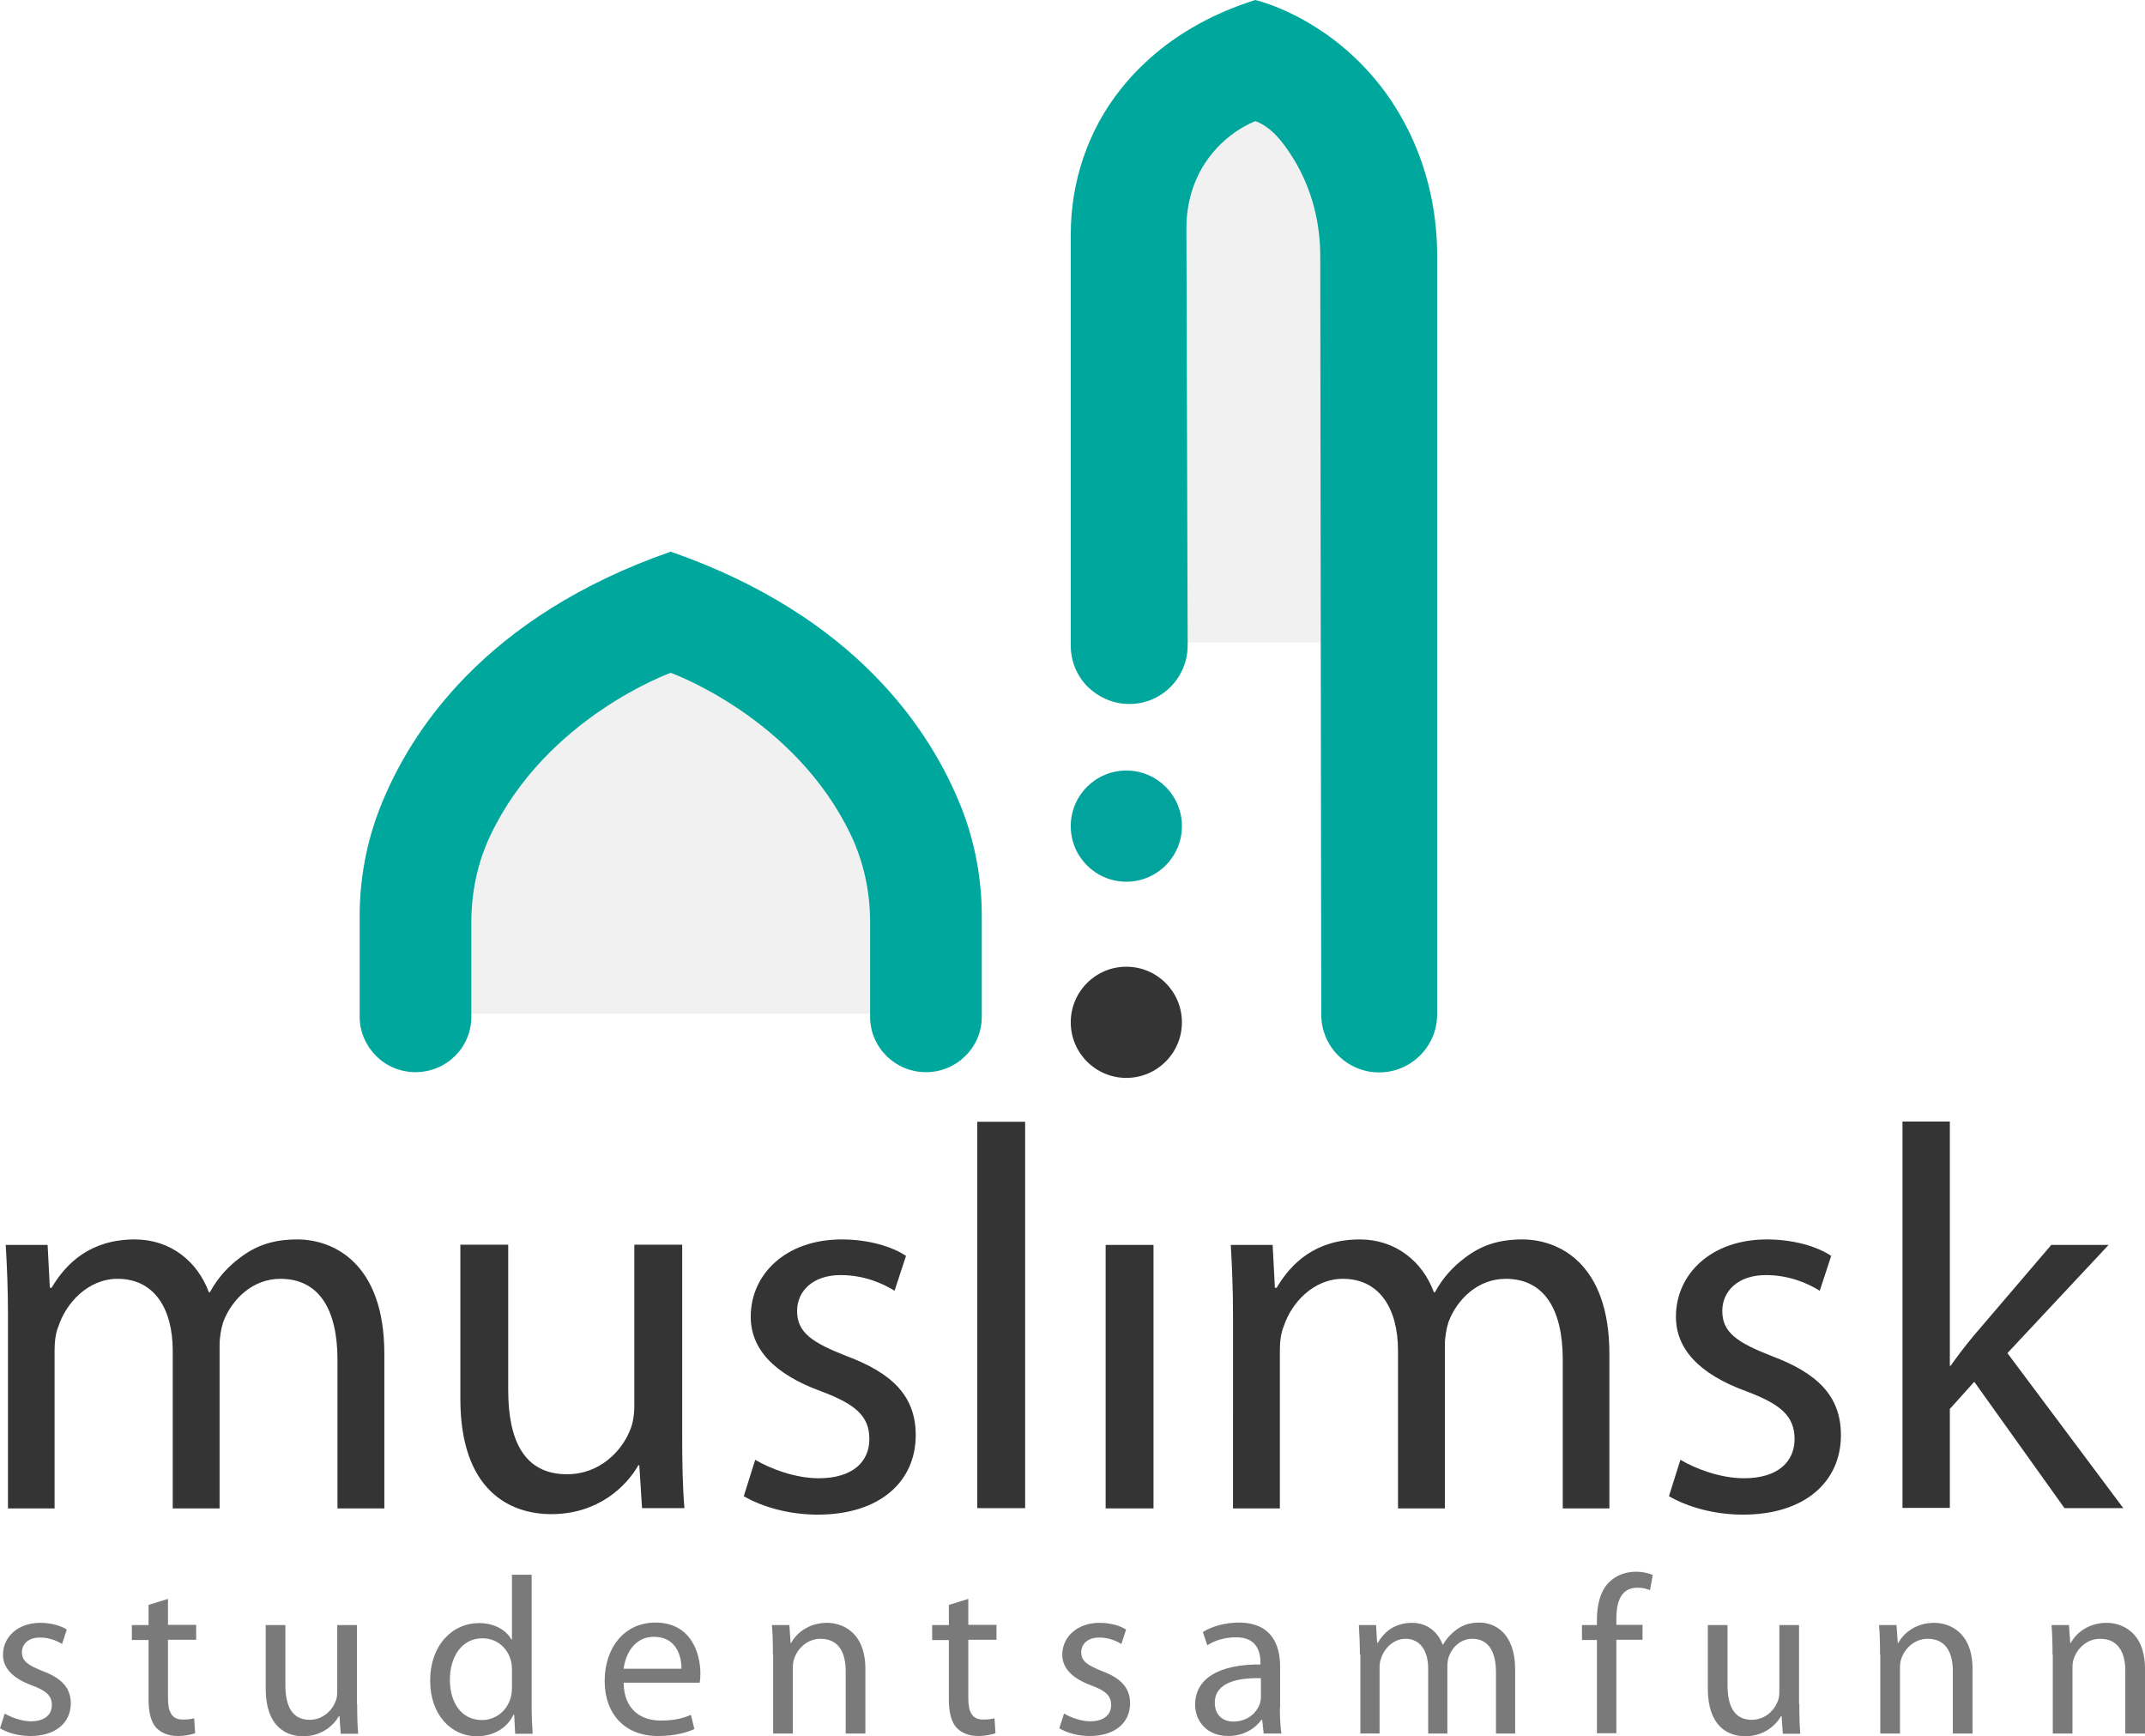
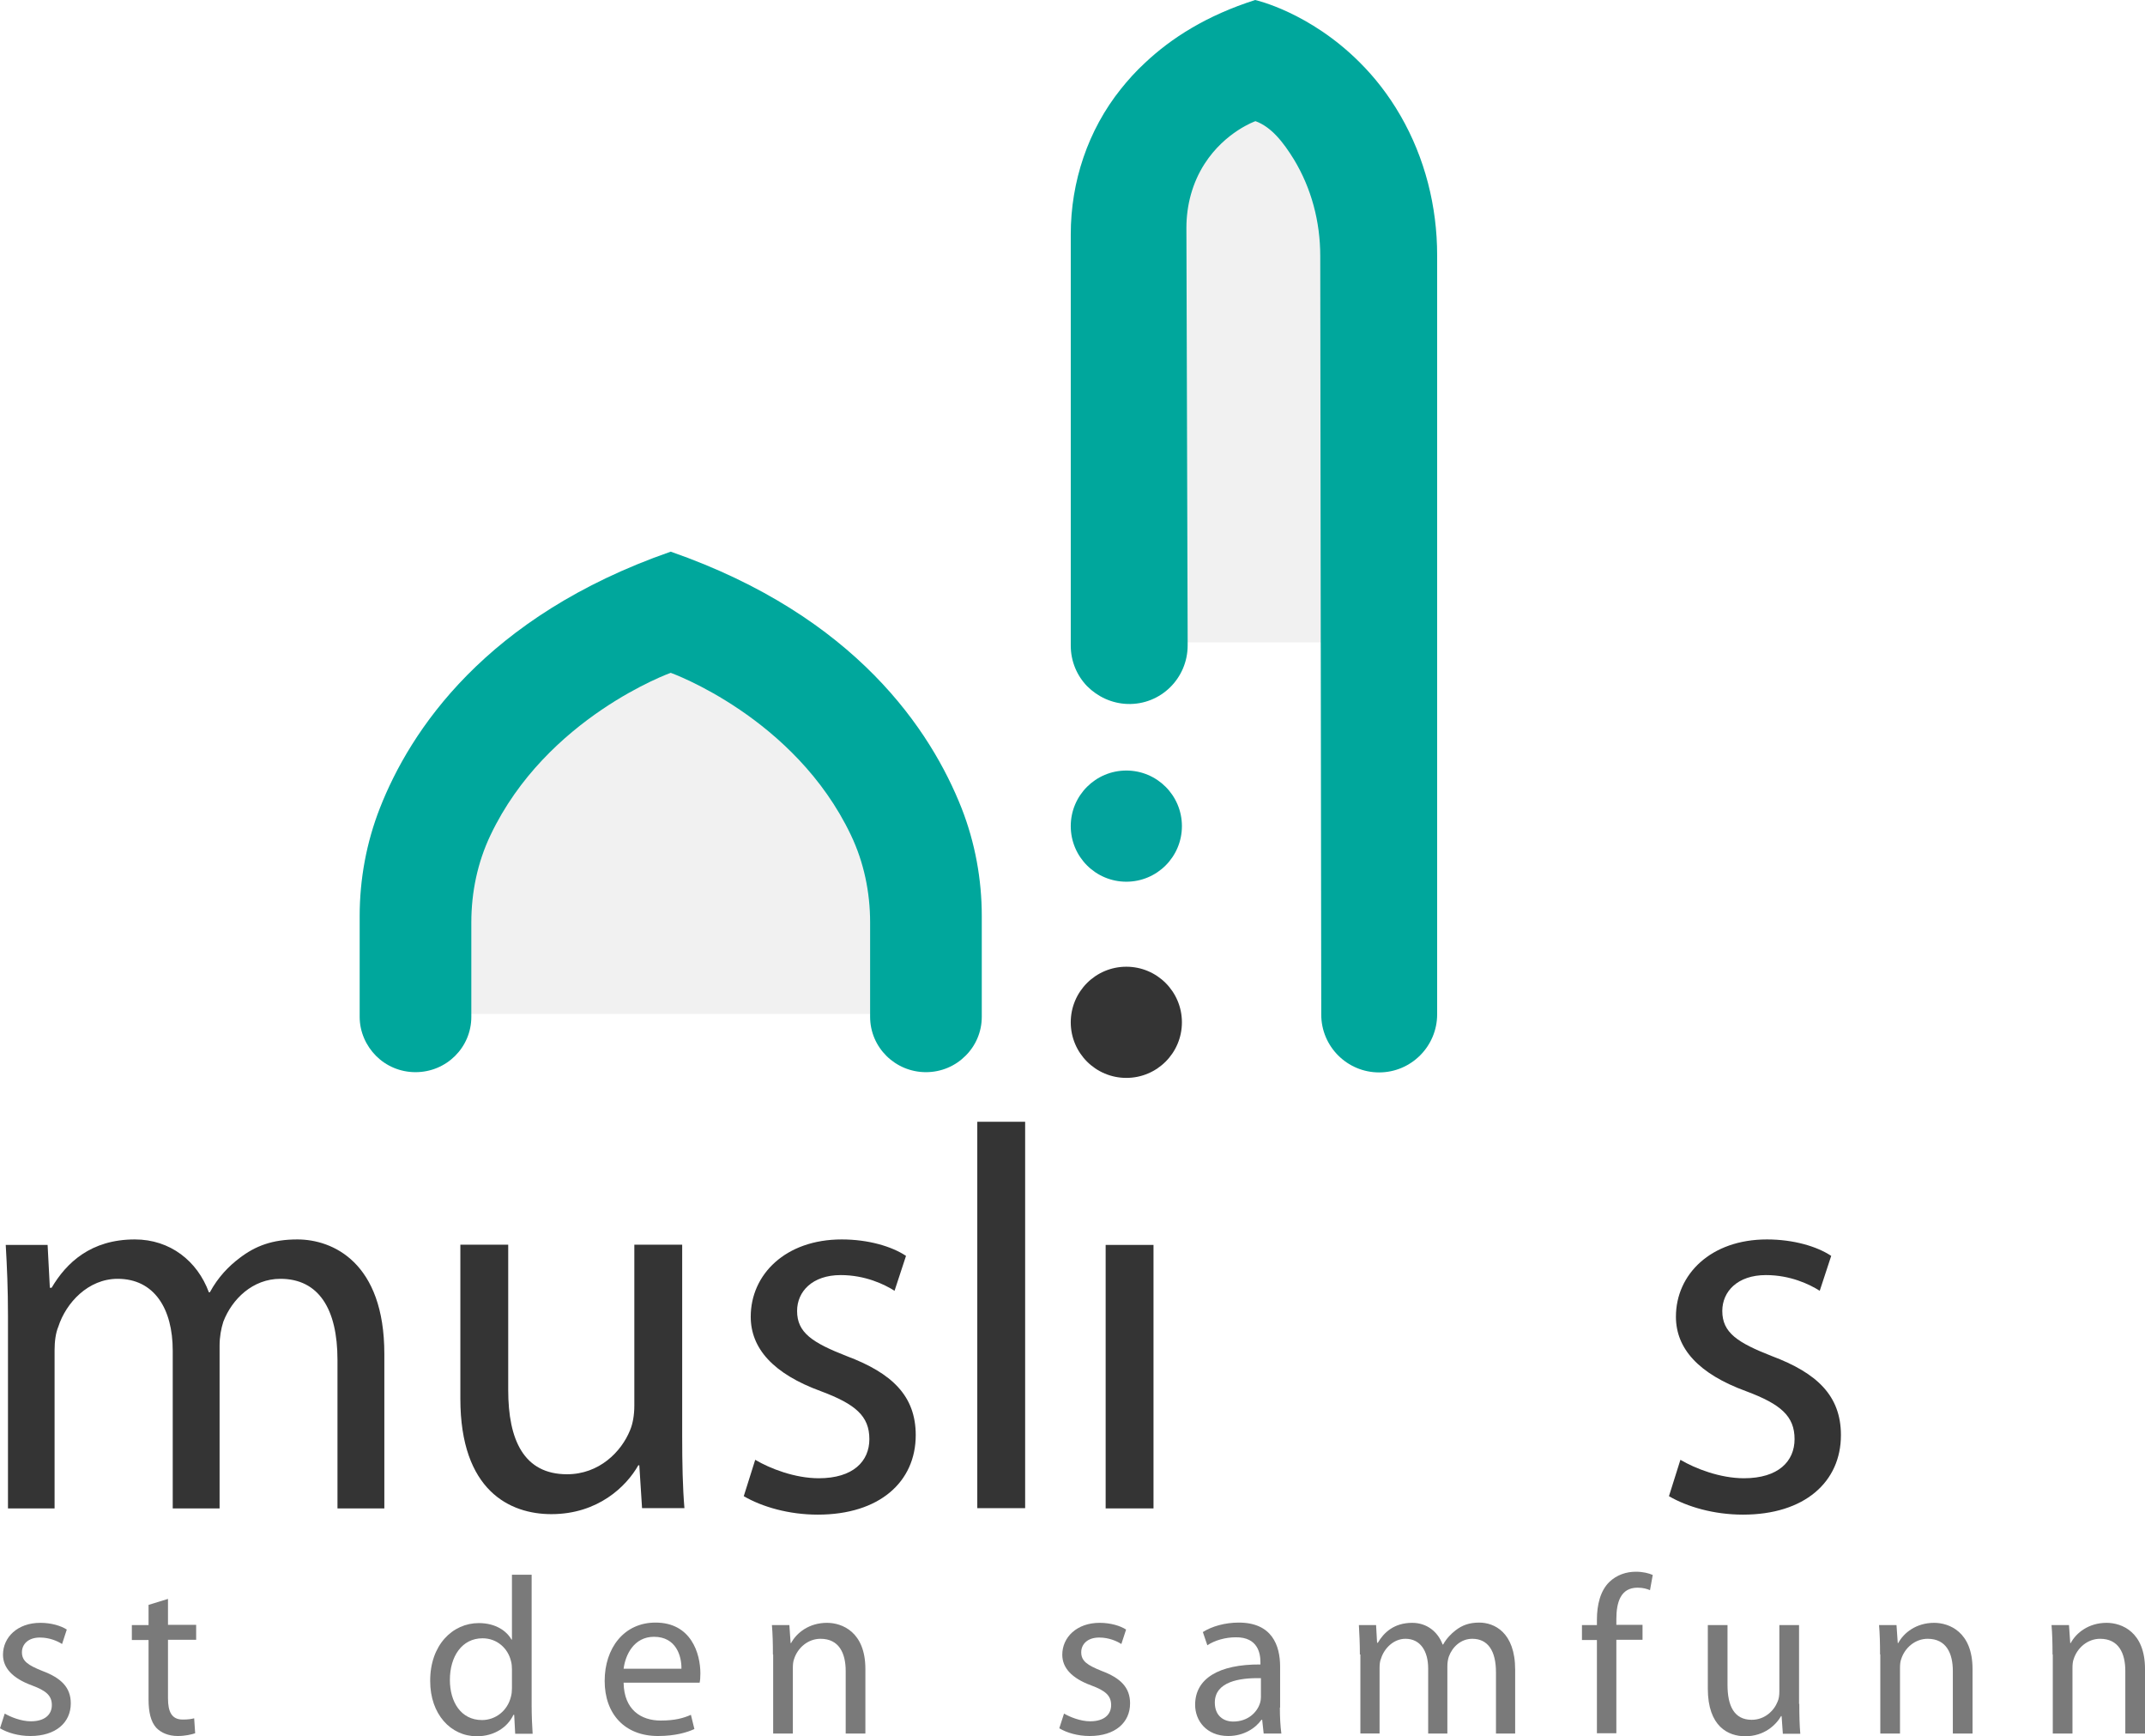
<svg xmlns="http://www.w3.org/2000/svg" xmlns:ns1="http://sodipodi.sourceforge.net/DTD/sodipodi-0.dtd" xmlns:ns2="http://www.inkscape.org/namespaces/inkscape" version="1.1" id="Layer_1" x="0px" y="0px" viewBox="0 0 860.6 696.5" xml:space="preserve" ns1:docname="MSSLOGO_FULL_LOGO.svg" width="860.6" height="696.5" ns2:version="1.3 (0e150ed6c4, 2023-07-21)">
  <defs id="defs26" />
  <ns1:namedview id="namedview26" pagecolor="#505050" bordercolor="#ffffff" borderopacity="1" ns2:showpageshadow="0" ns2:pageopacity="0" ns2:pagecheckerboard="1" ns2:deskcolor="#505050" ns2:zoom="2.3680001" ns2:cx="276.18243" ns2:cy="299.40878" ns2:window-width="1440" ns2:window-height="830" ns2:window-x="-6" ns2:window-y="-6" ns2:window-maximized="1" ns2:current-layer="Layer_1" />
  <style type="text/css" id="style1">
	.st0{fill:#F1F1F1;}
	.st1{fill:#343434;}
	.st2{fill:#7A7A7A;}
	.st3{fill:#03A39D;}
	.st4{fill:#00A79C;}
</style>
  <g id="g26" transform="translate(-77,-147.8)">
    <path class="st0" d="M 435.391,514.288 V 554.5 H 256.809 v -40.212 c 0,-13.258 2.79,-26.406 8.594,-38.349 25.113,-51.826 80.696,-71.33 80.696,-71.33 0,0 55.583,19.503 80.696,71.33 5.804,11.943 8.594,25.091 8.594,38.349 z" id="path1" style="stroke-width:1.106" />
    <path class="st0" d="M 610.006,405.494 H 550.254 L 549.694,233.702 c 0,-9.463 2.685,-18.822 8.168,-26.726 9.287,-13.415 22.827,-17.782 22.827,-17.782 7.161,2.392 12.644,8.839 17.232,15.911 7.945,12.167 11.861,26.102 11.861,40.348 z" id="path2" style="stroke-width:1.079" />
    <path class="st1" d="m 80.2,675.8 c 0,-11.1 -0.4,-19.9 -0.9,-28.6 h 16.8 l 0.9,17.2 h 0.7 c 5.9,-10 15.7,-19.4 33.4,-19.4 14.2,0 25.1,8.7 29.7,21.2 h 0.4 c 3.3,-6.1 7.6,-10.5 12,-13.8 6.3,-4.8 13.1,-7.4 23.1,-7.4 14.2,0 34.9,9.2 34.9,45.9 v 62 h -18.8 v -59.6 c 0,-20.5 -7.6,-32.5 -22.9,-32.5 -11.1,0 -19.4,8.1 -22.9,17.2 -0.9,2.8 -1.5,6.1 -1.5,9.6 v 65.3 h -18.8 v -63.3 c 0,-16.8 -7.4,-28.8 -22.1,-28.8 -11.8,0 -20.7,9.6 -23.8,19.2 -1.1,2.6 -1.5,6.1 -1.5,9.4 v 63.5 H 80.2 Z" id="path3" />
    <path class="st1" d="m 350.7,723.8 c 0,11.1 0.2,20.7 0.9,29 h -17 l -1.1,-17.2 h -0.4 c -4.8,8.5 -16.2,19.6 -34.9,19.6 -16.6,0 -36.5,-9.4 -36.5,-46.3 v -61.8 h 19.2 v 58.3 c 0,20.1 6.3,33.8 23.6,33.8 12.9,0 21.8,-9 25.3,-17.7 1.1,-2.6 1.7,-6.1 1.7,-9.8 v -64.6 h 19.2 z" id="path4" />
    <path class="st1" d="m 380,733.4 c 5.9,3.5 15.9,7.4 25.5,7.4 13.8,0 20.3,-6.8 20.3,-15.7 0,-9.2 -5.5,-14 -19.4,-19.2 -19.2,-7 -28.2,-17.2 -28.2,-29.9 0,-17 14,-31 36.5,-31 10.7,0 20.1,2.8 25.8,6.6 l -4.6,14 c -4.1,-2.6 -11.8,-6.3 -21.6,-6.3 -11.4,0 -17.5,6.6 -17.5,14.4 0,8.7 6.1,12.7 19.9,18.1 18.1,6.8 27.7,15.9 27.7,31.7 0,18.8 -14.6,31.9 -39.3,31.9 -11.6,0 -22.3,-3.1 -29.7,-7.4 z" id="path5" />
    <path class="st1" d="m 469.1,597.8 h 19.2 v 155 h -19.2 z" id="path6" />
    <path class="st1" d="M 520.6,752.9 V 647.2 h 19.2 v 105.7 z" id="path7" />
-     <path class="st1" d="m 571.7,675.8 c 0,-11.1 -0.4,-19.9 -0.9,-28.6 h 16.8 l 0.9,17.2 h 0.7 c 5.9,-10 15.7,-19.4 33.4,-19.4 14.2,0 25.1,8.7 29.7,21.2 h 0.4 c 3.3,-6.1 7.6,-10.5 12,-13.8 6.3,-4.8 13.1,-7.4 23.1,-7.4 14.2,0 34.9,9.2 34.9,45.9 v 62 H 704 v -59.6 c 0,-20.5 -7.6,-32.5 -22.9,-32.5 -11.1,0 -19.4,8.1 -22.9,17.2 -0.9,2.8 -1.5,6.1 -1.5,9.6 v 65.3 h -18.8 v -63.3 c 0,-16.8 -7.4,-28.8 -22.1,-28.8 -11.8,0 -20.7,9.6 -23.8,19.2 -1.1,2.6 -1.5,6.1 -1.5,9.4 v 63.5 h -18.8 z" id="path8" />
    <path class="st1" d="m 751.2,733.4 c 5.9,3.5 15.9,7.4 25.5,7.4 13.8,0 20.3,-6.8 20.3,-15.7 0,-9.2 -5.5,-14 -19.4,-19.2 -19.2,-7 -28.2,-17.2 -28.2,-29.9 0,-17 14,-31 36.5,-31 10.7,0 20.1,2.8 25.8,6.6 l -4.6,14 c -4.1,-2.6 -11.8,-6.3 -21.6,-6.3 -11.4,0 -17.5,6.6 -17.5,14.4 0,8.7 6.1,12.7 19.9,18.1 18.1,6.8 27.7,15.9 27.7,31.7 0,18.8 -14.6,31.9 -39.3,31.9 -11.6,0 -22.3,-3.1 -29.7,-7.4 z" id="path9" />
-     <path class="st1" d="m 859.2,695.7 h 0.4 c 2.6,-3.7 6.1,-8.3 9.2,-12 L 900,647.2 h 23 l -40.6,43.4 46.5,62.2 h -23.6 l -36.2,-50.7 -9.8,10.9 v 39.7 h -19 v -155 h 19 v 98 z" id="path10" />
    <path class="st2" d="m 78.9,835.2 c 2.4,1.4 6.6,3.1 10.5,3.1 5.7,0 8.4,-2.8 8.4,-6.5 0,-3.8 -2.3,-5.8 -8,-7.9 -7.9,-2.9 -11.6,-7.1 -11.6,-12.3 0,-7 5.8,-12.8 15,-12.8 4.4,0 8.3,1.2 10.6,2.7 l -1.9,5.8 c -1.7,-1.1 -4.9,-2.6 -8.9,-2.6 -4.7,0 -7.2,2.7 -7.2,5.9 0,3.6 2.5,5.2 8.2,7.5 7.5,2.8 11.4,6.6 11.4,13 0,7.7 -6,13.1 -16.2,13.1 -4.8,0 -9.2,-1.3 -12.2,-3.1 z" id="path11" />
    <path class="st2" d="m 144.4,789.2 v 10.4 h 11.3 v 6 h -11.3 v 23.5 c 0,5.4 1.5,8.5 5.9,8.5 2.2,0 3.4,-0.2 4.6,-0.5 l 0.4,6 c -1.5,0.5 -4,1.1 -7,1.1 -3.7,0 -6.7,-1.3 -8.6,-3.3 -2.2,-2.4 -3.1,-6.3 -3.1,-11.4 v -23.8 h -6.7 v -6 h 6.7 v -8.1 z" id="path12" />
-     <path class="st2" d="m 220.3,831.3 c 0,4.6 0.1,8.6 0.4,12 h -7 l -0.5,-7.1 H 213 c -2,3.5 -6.7,8.1 -14.4,8.1 -6.8,0 -15,-3.9 -15,-19.1 v -25.5 h 7.9 v 24 c 0,8.3 2.6,14 9.7,14 5.3,0 9,-3.7 10.4,-7.3 0.5,-1.1 0.7,-2.5 0.7,-4.1 v -26.6 h 7.9 v 31.6 z" id="path13" />
    <path class="st2" d="M 290.3,779.3 V 832 c 0,3.9 0.2,8.3 0.4,11.3 h -7 l -0.4,-7.6 H 283 c -2.3,4.9 -7.6,8.6 -14.7,8.6 -10.5,0 -18.7,-8.9 -18.7,-22.1 -0.1,-14.5 9,-23.3 19.5,-23.3 6.8,0 11.2,3.2 13.1,6.6 h 0.2 v -26 h 7.9 z m -7.9,38.1 c 0,-1 -0.1,-2.3 -0.4,-3.3 -1.2,-5 -5.5,-9.1 -11.4,-9.1 -8.2,0 -13.1,7.2 -13.1,16.7 0,8.8 4.4,16.1 12.9,16.1 5.3,0 10.2,-3.6 11.6,-9.4 0.3,-1.1 0.4,-2.2 0.4,-3.4 z" id="path14" />
    <path class="st2" d="m 327.2,822.9 c 0.2,10.7 6.9,15.1 14.9,15.1 5.7,0 9.2,-1 12.1,-2.3 l 1.4,5.7 c -2.8,1.3 -7.6,2.8 -14.6,2.8 -13.4,0 -21.4,-8.9 -21.4,-22.1 0,-13.1 7.7,-23.4 20.4,-23.4 14.3,0 18,12.4 18,20.4 0,1.6 -0.1,2.8 -0.3,3.7 h -30.5 z m 23.2,-5.7 c 0.1,-5 -2.1,-12.8 -11,-12.8 -8.1,0 -11.5,7.3 -12.2,12.8 z" id="path15" />
    <path class="st2" d="m 387.1,811.5 c 0,-4.6 -0.1,-8.2 -0.4,-11.8 h 7 l 0.5,7.2 h 0.2 c 2.2,-4.1 7.2,-8.1 14.4,-8.1 6,0 15.4,3.6 15.4,18.5 v 25.9 h -7.9 v -25.1 c 0,-7 -2.6,-12.9 -10.1,-12.9 -5.1,0 -9.2,3.7 -10.6,8.1 -0.4,1 -0.5,2.3 -0.5,3.7 v 26.2 h -7.9 v -31.7 z" id="path16" />
-     <path class="st2" d="m 465.5,789.2 v 10.4 h 11.3 v 6 h -11.3 v 23.5 c 0,5.4 1.5,8.5 5.9,8.5 2.2,0 3.4,-0.2 4.6,-0.5 l 0.4,6 c -1.5,0.5 -4,1.1 -7,1.1 -3.7,0 -6.7,-1.3 -8.6,-3.3 -2.2,-2.4 -3.1,-6.3 -3.1,-11.4 V 805.7 H 451 v -6 h 6.7 v -8.1 z" id="path17" />
    <path class="st2" d="m 503.9,835.2 c 2.4,1.4 6.6,3.1 10.5,3.1 5.7,0 8.4,-2.8 8.4,-6.5 0,-3.8 -2.3,-5.8 -8,-7.9 -7.9,-2.9 -11.6,-7.1 -11.6,-12.3 0,-7 5.8,-12.8 15,-12.8 4.4,0 8.3,1.2 10.6,2.7 l -1.9,5.8 c -1.7,-1.1 -4.9,-2.6 -8.9,-2.6 -4.7,0 -7.2,2.7 -7.2,5.9 0,3.6 2.5,5.2 8.2,7.5 7.5,2.8 11.4,6.6 11.4,13 0,7.7 -6,13.1 -16.2,13.1 -4.8,0 -9.2,-1.3 -12.2,-3.1 z" id="path18" />
    <path class="st2" d="m 590.5,832.8 c 0,3.8 0.2,7.5 0.6,10.4 H 584 l -0.6,-5.5 h -0.3 c -2.4,3.4 -7.1,6.5 -13.3,6.5 -8.8,0 -13.3,-6.2 -13.3,-12.5 0,-10.5 9.4,-16.3 26.2,-16.2 v -0.9 c 0,-3.5 -1,-10.1 -9.9,-10 -4.1,0 -8.4,1.2 -11.4,3.2 l -1.8,-5.3 c 3.6,-2.3 8.9,-3.8 14.4,-3.8 13.3,0 16.6,9.1 16.6,17.7 v 16.4 z M 582.9,821 c -8.6,-0.2 -18.5,1.4 -18.5,9.8 0,5.2 3.4,7.6 7.4,7.6 5.8,0 9.5,-3.6 10.7,-7.3 0.3,-0.9 0.4,-1.8 0.4,-2.5 z" id="path19" />
    <path class="st2" d="m 622.6,811.5 c 0,-4.6 -0.2,-8.2 -0.4,-11.8 h 6.9 l 0.4,7.1 h 0.3 c 2.4,-4.1 6.5,-8 13.8,-8 5.9,0 10.3,3.6 12.2,8.7 h 0.2 c 1.4,-2.5 3.2,-4.3 5,-5.7 2.6,-2 5.4,-3.1 9.5,-3.1 5.9,0 14.4,3.8 14.4,18.9 v 25.6 h -7.7 v -24.6 c 0,-8.5 -3.2,-13.4 -9.5,-13.4 -4.6,0 -8,3.3 -9.4,7.1 -0.4,1.2 -0.6,2.5 -0.6,4 v 26.9 H 650 v -26.1 c 0,-6.9 -3.1,-11.9 -9.1,-11.9 -4.9,0 -8.6,4 -9.8,7.9 -0.5,1.1 -0.6,2.5 -0.6,3.9 v 26.2 h -7.7 v -31.7 z" id="path20" />
    <path class="st2" d="m 717.7,843.2 v -37.5 h -6 v -6 h 6 v -2.1 c 0,-6.1 1.4,-11.7 5,-15.2 3,-2.9 6.9,-4.1 10.6,-4.1 2.9,0 5.2,0.6 6.8,1.3 l -1.1,6.1 c -1.2,-0.5 -2.7,-1 -5,-1 -6.8,0 -8.5,5.9 -8.5,12.6 v 2.3 H 736 v 6 h -10.5 v 37.5 h -7.8 z" id="path21" />
    <path class="st2" d="m 798.9,831.3 c 0,4.6 0.1,8.6 0.4,12 h -7 l -0.5,-7.1 h -0.2 c -2,3.5 -6.7,8.1 -14.4,8.1 -6.8,0 -15,-3.9 -15,-19.1 v -25.5 h 7.9 v 24 c 0,8.3 2.6,14 9.7,14 5.3,0 9,-3.7 10.4,-7.3 0.5,-1.1 0.7,-2.5 0.7,-4.1 v -26.6 h 7.9 v 31.6 z" id="path22" />
    <path class="st2" d="m 831.3,811.5 c 0,-4.6 -0.1,-8.2 -0.4,-11.8 h 7 l 0.5,7.2 h 0.2 c 2.2,-4.1 7.2,-8.1 14.4,-8.1 6,0 15.4,3.6 15.4,18.5 v 25.9 h -7.9 v -25.1 c 0,-7 -2.6,-12.9 -10.1,-12.9 -5.1,0 -9.2,3.7 -10.6,8.1 -0.4,1 -0.5,2.3 -0.5,3.7 v 26.2 h -7.9 v -31.7 z" id="path23" />
    <path class="st2" d="m 900.5,811.5 c 0,-4.6 -0.1,-8.2 -0.4,-11.8 h 7 l 0.5,7.2 h 0.2 c 2.2,-4.1 7.2,-8.1 14.4,-8.1 6,0 15.4,3.6 15.4,18.5 v 25.9 h -7.9 v -25.1 c 0,-7 -2.6,-12.9 -10.1,-12.9 -5.1,0 -9.2,3.7 -10.6,8.1 -0.4,1 -0.5,2.3 -0.5,3.7 v 26.2 h -7.9 v -31.7 z" id="path24" />
    <circle class="st1" cx="528.9" cy="557.9" r="22.3" id="circle24" />
    <circle class="st3" cx="528.9" cy="479.2" r="22.3" id="circle25" />
    <path class="st4" d="m 470.9,515.3 v 40.4 c 0,6.1 -2.5,11.7 -6.6,15.7 -4,4 -9.6,6.5 -15.8,6.5 -12.3,0 -22.4,-9.9 -22.4,-22.2 v -37.9 c 0,-12.1 -2.5,-24.1 -7.7,-35 -22.5,-47.3 -72.3,-65.1 -72.3,-65.1 0,0 -49.8,17.8 -72.3,65.1 -5.2,10.9 -7.7,22.9 -7.7,35 v 37.9 c 0,12.3 -10,22.2 -22.4,22.2 -6.2,0 -11.8,-2.5 -15.8,-6.5 -4,-4 -6.6,-9.6 -6.6,-15.7 v -40.4 c 0,-14.8 2.7,-29.5 8.1,-43.3 12.1,-30.9 42.3,-77 116.7,-102.9 74.4,25.9 104.5,72 116.7,102.9 5.4,13.8 8.1,28.5 8.1,43.3 z" id="path25" style="display:inline" />
    <path class="st4" d="m 653.6,250.2 v 304.5 c 0,12.8 -10.4,23.3 -23.3,23.3 -6.4,0 -12.2,-2.6 -16.4,-6.8 -4.2,-4.2 -6.8,-10 -6.8,-16.4 l -0.2,-150.4 -0.2,-153.9 c 0,-13.7 -3.5,-27.1 -10.6,-38.8 -4.2,-6.8 -9,-13 -15.4,-15.3 0,0 -12.1,4.2 -20.4,17.1 -4.9,7.6 -7.3,16.6 -7.3,25.7 l 0.5,165.2 v 2.3 c 0,13.2 -10.8,23.9 -24.1,23.5 -6.3,-0.2 -12,-2.9 -16.2,-7.1 -4.1,-4.2 -6.6,-10 -6.6,-16.3 v -165 c 0,-21.1 6.9,-41.8 20.1,-58.3 2.8,-3.5 6,-7.1 9.7,-10.5 10.5,-9.9 24.7,-19 44.2,-25.2 0,0 21.8,4.8 42.1,25.2 5.7,5.7 11.3,12.7 16.2,21.2 9.8,17 14.7,36.4 14.7,56 z" id="path26" style="display:inline" />
  </g>
</svg>